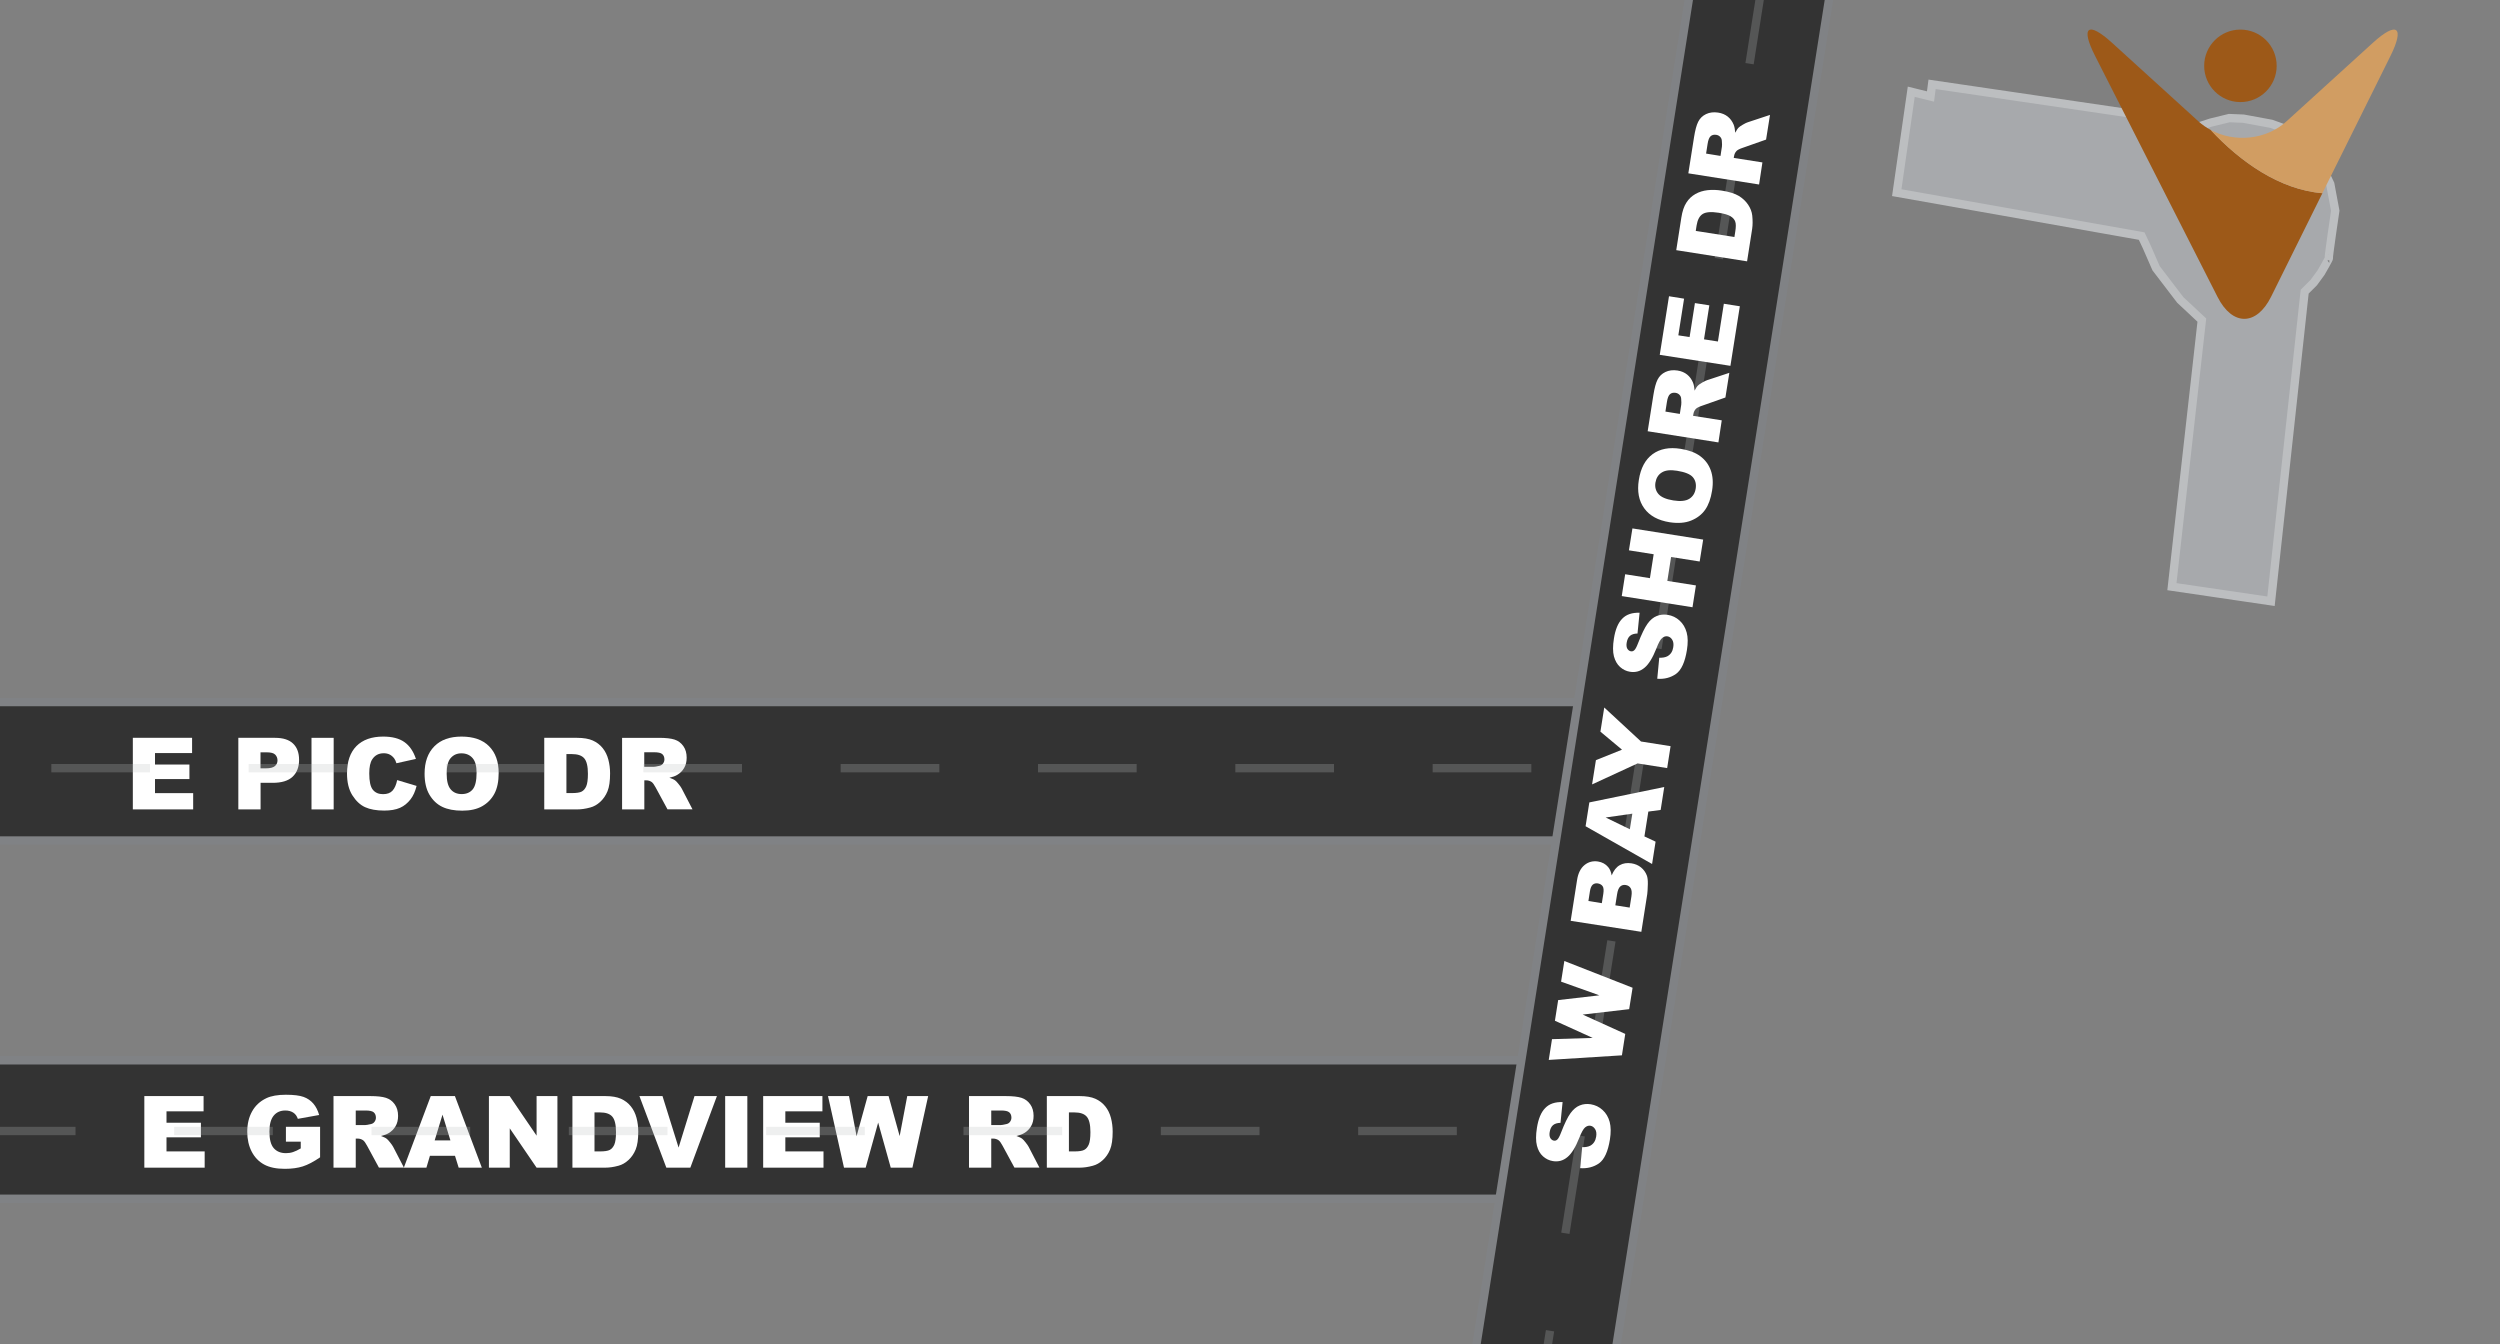
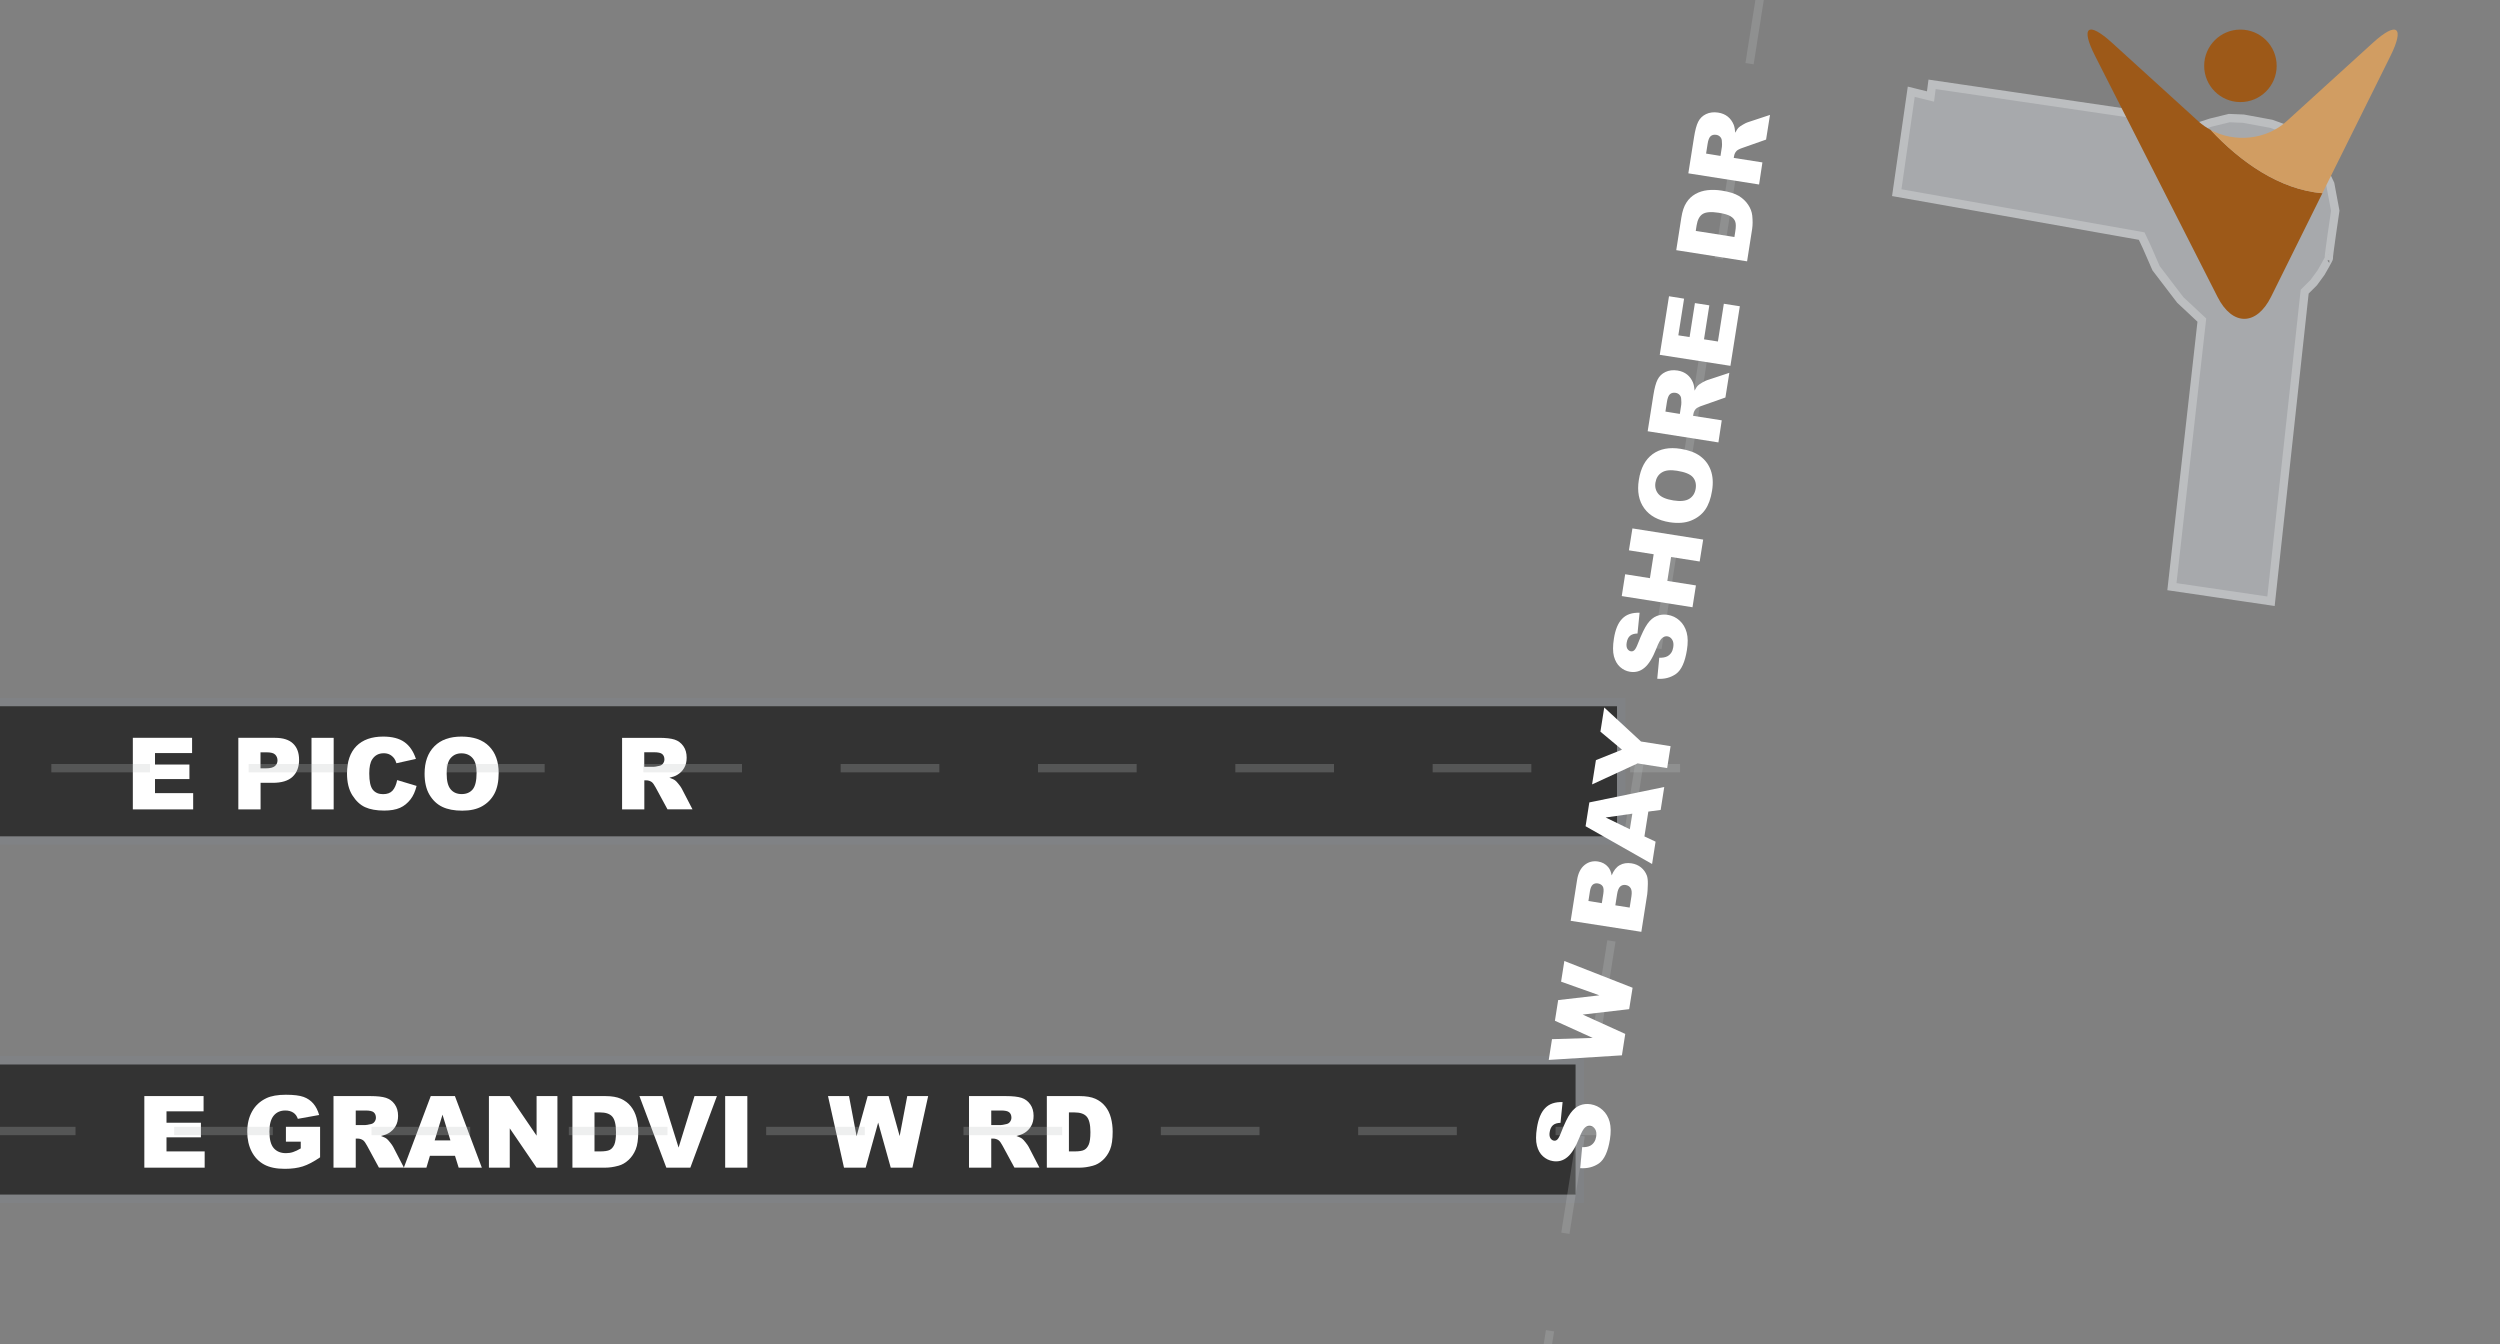
<svg xmlns="http://www.w3.org/2000/svg" version="1.1" x="0px" y="0px" viewBox="0 0 300 161.33" style="enable-background:new 0 0 300 161.33;" xml:space="preserve">
  <rect x="0" y="0" width="300" height="161.33" fill="#808080" stroke="none" />
  <style type="text/css">
	.st0{fill:#333333;stroke:#808285;stroke-miterlimit:10;}
	.st1{fill:none;}
	.st2{fill:#FFFFFF;}
	.st3{opacity:0.25;}
	.st4{fill:none;stroke:#BCBEC0;stroke-miterlimit:10;}
	.st5{fill:none;stroke:#BCBEC0;stroke-miterlimit:10;stroke-dasharray:11.84,11.84;}
	.st6{fill:#A7A9AC;stroke:#BCBEC0;stroke-miterlimit:10;}
	.st7{fill:#9D5918;}
	.st8{fill:#D19D62;}
</style>
  <g id="_x31_4th_st">
    <rect x="-1.89" y="84.25" class="st0" width="196.43" height="16.61" />
    <g>
      <rect x="15.06" y="88.53" class="st1" width="264.36" height="10.38" />
      <path class="st2" d="M15.94,88.54h7.11v1.83H18.6v1.37h4.13v1.75H18.6v1.69h4.58v1.95h-7.24V88.54z" />
      <path class="st2" d="M28.6,88.54h4.41c0.96,0,1.68,0.23,2.16,0.69s0.72,1.11,0.72,1.95c0,0.87-0.26,1.54-0.78,2.03    s-1.32,0.73-2.39,0.73h-1.45v3.19H28.6V88.54z M31.26,92.2h0.65c0.51,0,0.87-0.09,1.08-0.27s0.31-0.41,0.31-0.68    c0-0.27-0.09-0.5-0.27-0.69s-0.52-0.28-1.01-0.28h-0.76V92.2z" />
      <path class="st2" d="M37.38,88.54h2.66v8.59h-2.66V88.54z" />
      <path class="st2" d="M47.66,93.61l2.33,0.7c-0.16,0.65-0.4,1.2-0.74,1.63S48.5,96.72,48,96.94s-1.13,0.33-1.9,0.33    c-0.93,0-1.7-0.14-2.29-0.41c-0.59-0.27-1.1-0.75-1.53-1.43s-0.64-1.56-0.64-2.62c0-1.42,0.38-2.51,1.13-3.28    c0.76-0.76,1.83-1.14,3.21-1.14c1.08,0,1.93,0.22,2.55,0.66s1.08,1.11,1.38,2.02l-2.34,0.52c-0.08-0.26-0.17-0.45-0.26-0.57    c-0.15-0.2-0.33-0.36-0.54-0.47s-0.46-0.16-0.72-0.16c-0.6,0-1.06,0.24-1.38,0.73c-0.24,0.36-0.36,0.92-0.36,1.69    c0,0.95,0.14,1.6,0.43,1.96s0.7,0.53,1.22,0.53c0.51,0,0.89-0.14,1.15-0.43S47.55,94.15,47.66,93.61z" />
      <path class="st2" d="M50.95,92.84c0-1.4,0.39-2.49,1.17-3.28s1.87-1.17,3.26-1.17c1.43,0,2.53,0.38,3.3,1.15s1.16,1.84,1.16,3.23    c0,1-0.17,1.83-0.51,2.47s-0.83,1.14-1.46,1.5s-1.43,0.54-2.39,0.54c-0.97,0-1.77-0.15-2.41-0.46s-1.15-0.8-1.54-1.46    S50.95,93.84,50.95,92.84z M53.6,92.85c0,0.87,0.16,1.49,0.48,1.87s0.76,0.57,1.32,0.57c0.57,0,1.01-0.19,1.32-0.56    s0.47-1.04,0.47-2c0-0.81-0.16-1.4-0.49-1.77s-0.77-0.56-1.33-0.56c-0.54,0-0.96,0.19-1.29,0.57S53.6,91.97,53.6,92.85z" />
-       <path class="st2" d="M65.31,88.54h3.94c0.78,0,1.41,0.11,1.88,0.32s0.87,0.51,1.19,0.91s0.54,0.85,0.68,1.38s0.21,1.08,0.21,1.66    c0,0.92-0.1,1.63-0.31,2.14s-0.5,0.93-0.87,1.27s-0.77,0.57-1.2,0.68c-0.58,0.16-1.11,0.23-1.58,0.23h-3.94V88.54z M67.97,90.48    v4.69h0.65c0.55,0,0.95-0.06,1.18-0.18s0.42-0.34,0.55-0.64s0.2-0.8,0.2-1.49c0-0.91-0.15-1.53-0.45-1.87s-0.79-0.5-1.48-0.5    H67.97z" />
      <path class="st2" d="M74.65,97.13v-8.59h4.42c0.82,0,1.45,0.07,1.88,0.21s0.78,0.4,1.05,0.78s0.4,0.84,0.4,1.39    c0,0.48-0.1,0.89-0.3,1.23c-0.2,0.35-0.48,0.63-0.84,0.84c-0.23,0.14-0.54,0.25-0.93,0.34c0.32,0.11,0.55,0.21,0.69,0.32    c0.1,0.07,0.24,0.22,0.42,0.45c0.19,0.23,0.31,0.41,0.37,0.53l1.29,2.49h-3l-1.42-2.62c-0.18-0.34-0.34-0.56-0.48-0.66    c-0.19-0.13-0.41-0.2-0.65-0.2h-0.23v3.49H74.65z M77.31,92.02h1.12c0.12,0,0.36-0.04,0.7-0.12c0.18-0.04,0.32-0.12,0.43-0.27    s0.17-0.31,0.17-0.5c0-0.28-0.09-0.49-0.26-0.64s-0.51-0.22-0.99-0.22h-1.17V92.02z" />
    </g>
    <rect x="-0.51" y="127.24" class="st0" width="190.08" height="16.61" />
    <g>
      <rect x="16.45" y="131.53" class="st1" width="264.36" height="10.38" />
      <path class="st2" d="M17.32,131.53h7.11v1.83h-4.45v1.37h4.13v1.75h-4.13v1.69h4.58v1.95h-7.24V131.53z" />
      <path class="st2" d="M34.31,137.01v-1.79h4.1v3.66c-0.79,0.54-1.48,0.9-2.08,1.09s-1.32,0.29-2.15,0.29    c-1.02,0-1.85-0.17-2.49-0.52s-1.14-0.87-1.49-1.55s-0.53-1.48-0.53-2.37c0-0.94,0.19-1.75,0.58-2.45s0.95-1.22,1.7-1.58    c0.58-0.28,1.37-0.42,2.35-0.42c0.95,0,1.66,0.09,2.13,0.26s0.86,0.44,1.17,0.8s0.54,0.82,0.7,1.37l-2.56,0.46    c-0.11-0.32-0.28-0.57-0.54-0.74s-0.57-0.26-0.96-0.26c-0.58,0-1.05,0.2-1.39,0.61s-0.52,1.04-0.52,1.92    c0,0.93,0.17,1.59,0.52,1.99s0.84,0.6,1.46,0.6c0.3,0,0.58-0.04,0.85-0.13s0.58-0.23,0.93-0.44v-0.81H34.31z" />
      <path class="st2" d="M40.02,140.12v-8.59h4.42c0.82,0,1.45,0.07,1.88,0.21s0.78,0.4,1.05,0.78s0.4,0.84,0.4,1.39    c0,0.48-0.1,0.89-0.3,1.23c-0.2,0.35-0.48,0.63-0.84,0.84c-0.23,0.14-0.54,0.25-0.93,0.34c0.32,0.11,0.55,0.21,0.69,0.32    c0.1,0.07,0.24,0.22,0.42,0.45s0.31,0.41,0.37,0.53l1.29,2.49h-3l-1.42-2.62c-0.18-0.34-0.34-0.56-0.48-0.66    c-0.19-0.13-0.41-0.2-0.65-0.2h-0.23v3.49H40.02z M42.69,135.01h1.12c0.12,0,0.36-0.04,0.7-0.12c0.18-0.04,0.32-0.12,0.43-0.27    s0.17-0.31,0.17-0.5c0-0.28-0.09-0.49-0.26-0.64s-0.51-0.22-0.99-0.22h-1.17V135.01z" />
      <path class="st2" d="M54.6,138.7h-3.01l-0.42,1.42h-2.71l3.23-8.59h2.9l3.23,8.59h-2.78L54.6,138.7z M54.05,136.85l-0.95-3.09    l-0.94,3.09H54.05z" />
      <path class="st2" d="M58.68,131.53h2.48l3.23,4.75v-4.75h2.5v8.59h-2.5l-3.22-4.72v4.72h-2.5V131.53z" />
      <path class="st2" d="M68.69,131.53h3.94c0.78,0,1.41,0.11,1.88,0.32s0.87,0.51,1.19,0.91s0.54,0.85,0.68,1.38s0.21,1.08,0.21,1.66    c0,0.92-0.1,1.63-0.31,2.14s-0.5,0.93-0.87,1.27s-0.77,0.57-1.2,0.68c-0.58,0.16-1.11,0.23-1.58,0.23h-3.94V131.53z M71.34,133.48    v4.69h0.65c0.55,0,0.95-0.06,1.18-0.18s0.42-0.34,0.55-0.64s0.2-0.8,0.2-1.49c0-0.91-0.15-1.53-0.45-1.87s-0.79-0.5-1.48-0.5    H71.34z" />
      <path class="st2" d="M76.73,131.53h2.77l1.93,6.18l1.91-6.18h2.69l-3.19,8.59h-2.88L76.73,131.53z" />
      <path class="st2" d="M87.02,131.53h2.66v8.59h-2.66V131.53z" />
-       <path class="st2" d="M91.58,131.53h7.11v1.83h-4.45v1.37h4.13v1.75h-4.13v1.69h4.58v1.95h-7.24V131.53z" />
      <path class="st2" d="M99.36,131.53h2.52l0.91,4.81l1.33-4.81h2.51l1.33,4.8l0.91-4.8h2.51l-1.89,8.59h-2.6l-1.51-5.41l-1.5,5.41    h-2.6L99.36,131.53z" />
      <path class="st2" d="M116.28,140.12v-8.59h4.42c0.82,0,1.45,0.07,1.88,0.21s0.78,0.4,1.05,0.78s0.4,0.84,0.4,1.39    c0,0.48-0.1,0.89-0.3,1.23c-0.2,0.35-0.48,0.63-0.84,0.84c-0.23,0.14-0.54,0.25-0.93,0.34c0.32,0.11,0.55,0.21,0.69,0.32    c0.1,0.07,0.24,0.22,0.42,0.45s0.31,0.41,0.37,0.53l1.29,2.49h-3l-1.42-2.62c-0.18-0.34-0.34-0.56-0.48-0.66    c-0.19-0.13-0.41-0.2-0.65-0.2h-0.23v3.49H116.28z M118.95,135.01h1.12c0.12,0,0.36-0.04,0.7-0.12c0.18-0.04,0.32-0.12,0.43-0.27    s0.17-0.31,0.17-0.5c0-0.28-0.09-0.49-0.26-0.64s-0.51-0.22-0.99-0.22h-1.17V135.01z" />
      <path class="st2" d="M125.62,131.53h3.94c0.78,0,1.41,0.11,1.88,0.32s0.87,0.51,1.19,0.91s0.54,0.85,0.68,1.38    s0.21,1.08,0.21,1.66c0,0.92-0.1,1.63-0.31,2.14s-0.5,0.93-0.87,1.27s-0.77,0.57-1.2,0.68c-0.58,0.16-1.11,0.23-1.58,0.23h-3.94    V131.53z M128.27,133.48v4.69h0.65c0.55,0,0.95-0.06,1.18-0.18s0.42-0.34,0.55-0.64s0.2-0.8,0.2-1.49c0-0.91-0.15-1.53-0.45-1.87    s-0.79-0.5-1.48-0.5H128.27z" />
    </g>
    <rect x="-4.66" y="-170.05" class="st0" width="303.81" height="11.53" />
    <g class="st3">
      <g>
        <line class="st4" x1="-91.66" y1="135.72" x2="-85.66" y2="135.72" />
        <line class="st5" x1="-73.82" y1="135.72" x2="180.75" y2="135.72" />
        <line class="st4" x1="186.67" y1="135.72" x2="192.67" y2="135.72" />
      </g>
    </g>
    <g class="st3">
      <g>
        <line class="st4" x1="-82.72" y1="92.18" x2="-76.72" y2="92.18" />
        <line class="st5" x1="-64.88" y1="92.18" x2="189.69" y2="92.18" />
        <line class="st4" x1="195.61" y1="92.18" x2="201.61" y2="92.18" />
      </g>
    </g>
  </g>
  <g id="Layer_3">
-     <rect x="47.39" y="65.61" transform="matrix(0.156 -0.988 0.988 0.156 95.273 259.274)" class="st0" width="303.81" height="16.61" />
    <g class="st3">
      <g>
        <line class="st4" x1="170.33" y1="259.19" x2="171.26" y2="253.26" />
        <line class="st5" x1="173.11" y1="241.56" x2="212.71" y2="-9.91" />
        <line class="st4" x1="213.63" y1="-15.75" x2="214.56" y2="-21.68" />
      </g>
    </g>
    <g>
      <path d="M713.81-194.41h2.65v6.47h4.14v2.12h-6.8V-194.41z" />
      <path d="M721.36-188.92c0-0.95,0.32-1.73,0.96-2.35s1.51-0.92,2.6-0.92c1.25,0,2.19,0.36,2.82,1.08c0.51,0.58,0.77,1.3,0.77,2.15    c0,0.96-0.32,1.74-0.95,2.35s-1.51,0.92-2.63,0.92c-1,0-1.81-0.25-2.43-0.76C721.74-187.07,721.36-187.9,721.36-188.92z     M723.75-188.92c0,0.55,0.11,0.96,0.34,1.23s0.51,0.4,0.85,0.4c0.34,0,0.63-0.13,0.85-0.39s0.33-0.68,0.33-1.26    c0-0.54-0.11-0.94-0.33-1.2s-0.5-0.4-0.83-0.4c-0.35,0-0.63,0.13-0.86,0.4S723.75-189.47,723.75-188.92z" />
      <path d="M729.68-192.05h2.23v1.02c0.21-0.44,0.44-0.75,0.67-0.91s0.51-0.25,0.85-0.25c0.35,0,0.74,0.11,1.15,0.33l-0.74,1.7    c-0.28-0.12-0.5-0.18-0.67-0.18c-0.31,0-0.55,0.13-0.73,0.39c-0.25,0.36-0.37,1.04-0.37,2.04v2.09h-2.4V-192.05z" />
      <path d="M742.09-188.34h-4.78c0.04,0.38,0.15,0.67,0.31,0.86c0.23,0.27,0.53,0.4,0.9,0.4c0.23,0,0.46-0.06,0.67-0.18    c0.13-0.07,0.27-0.21,0.42-0.39l2.35,0.22c-0.36,0.62-0.79,1.07-1.3,1.34s-1.24,0.41-2.19,0.41c-0.82,0-1.47-0.12-1.95-0.35    s-0.86-0.6-1.17-1.11s-0.47-1.1-0.47-1.78c0-0.97,0.31-1.76,0.93-2.36s1.48-0.9,2.58-0.9c0.89,0,1.59,0.13,2.11,0.4    s0.91,0.66,1.18,1.17s0.4,1.18,0.4,2V-188.34z M739.66-189.49c-0.05-0.46-0.17-0.79-0.37-0.99s-0.47-0.3-0.79-0.3    c-0.38,0-0.68,0.15-0.91,0.45c-0.14,0.19-0.24,0.47-0.28,0.84H739.66z" />
      <path d="M743.2-192.05h2.23v0.91c0.32-0.38,0.64-0.65,0.97-0.81c0.33-0.16,0.72-0.24,1.18-0.24c0.5,0,0.89,0.09,1.18,0.26    s0.53,0.44,0.71,0.79c0.37-0.41,0.72-0.68,1.02-0.83c0.31-0.15,0.69-0.22,1.14-0.22c0.67,0,1.19,0.2,1.56,0.59    c0.37,0.4,0.56,1.02,0.56,1.86v3.91h-2.39v-3.54c0-0.28-0.05-0.49-0.16-0.63c-0.16-0.21-0.36-0.32-0.6-0.32    c-0.28,0-0.51,0.1-0.68,0.3s-0.26,0.53-0.26,0.98v3.21h-2.39v-3.43c0-0.27-0.02-0.46-0.05-0.56c-0.05-0.16-0.14-0.28-0.26-0.38    c-0.13-0.1-0.27-0.14-0.44-0.14c-0.27,0-0.5,0.1-0.68,0.31s-0.26,0.55-0.26,1.02v3.18h-2.39V-192.05z" />
      <path d="M759.27-194.41h2.38v1.62h-2.38V-194.41z M759.27-192.05h2.38v6.22h-2.38V-192.05z" />
      <path d="M763.19-183.46v-8.59h2.23v0.92c0.31-0.39,0.59-0.65,0.85-0.79c0.35-0.18,0.73-0.28,1.15-0.28c0.83,0,1.48,0.32,1.93,0.96    s0.68,1.42,0.68,2.36c0,1.04-0.25,1.83-0.74,2.37s-1.12,0.82-1.88,0.82c-0.37,0-0.7-0.06-1-0.19s-0.57-0.31-0.81-0.56v2.97H763.19    z M765.58-188.92c0,0.49,0.1,0.86,0.31,1.1s0.47,0.36,0.79,0.36c0.28,0,0.51-0.11,0.7-0.34s0.28-0.62,0.28-1.16    c0-0.5-0.1-0.87-0.29-1.11s-0.43-0.35-0.71-0.35c-0.3,0-0.56,0.12-0.76,0.36S765.58-189.45,765.58-188.92z" />
      <path d="M770.76-187.55l2.37-0.22c0.1,0.28,0.23,0.48,0.41,0.6s0.41,0.18,0.7,0.18c0.32,0,0.57-0.07,0.74-0.2    c0.14-0.1,0.21-0.23,0.21-0.38c0-0.17-0.09-0.3-0.27-0.4c-0.13-0.07-0.47-0.15-1.03-0.25c-0.83-0.14-1.4-0.28-1.73-0.4    c-0.32-0.12-0.59-0.33-0.81-0.62s-0.33-0.63-0.33-1c0-0.41,0.12-0.76,0.36-1.06c0.24-0.3,0.57-0.52,0.98-0.66    c0.42-0.15,0.98-0.22,1.68-0.22c0.74,0,1.29,0.06,1.64,0.17s0.65,0.29,0.88,0.53s0.43,0.56,0.59,0.97l-2.26,0.22    c-0.06-0.2-0.16-0.35-0.29-0.44c-0.19-0.12-0.41-0.19-0.68-0.19c-0.27,0-0.47,0.05-0.59,0.14c-0.12,0.1-0.18,0.21-0.18,0.35    c0,0.15,0.08,0.27,0.23,0.35c0.16,0.08,0.5,0.15,1.02,0.21c0.79,0.09,1.38,0.21,1.77,0.37s0.68,0.39,0.89,0.69    c0.21,0.3,0.31,0.62,0.31,0.98c0,0.36-0.11,0.71-0.33,1.05c-0.22,0.34-0.56,0.61-1.03,0.81c-0.47,0.2-1.1,0.3-1.91,0.3    c-1.14,0-1.95-0.16-2.43-0.49S770.9-186.95,770.76-187.55z" />
      <path d="M785.07-185.82h-2.23v-1.01c-0.33,0.41-0.67,0.71-1,0.88s-0.75,0.26-1.25,0.26c-0.66,0-1.17-0.2-1.54-0.59    s-0.56-1-0.56-1.81v-3.96h2.4v3.42c0,0.39,0.07,0.67,0.22,0.83s0.35,0.25,0.61,0.25c0.29,0,0.52-0.11,0.7-0.33    s0.27-0.61,0.27-1.18v-2.99h2.38V-185.82z" />
      <path d="M786.54-192.05h2.23v0.91c0.32-0.38,0.64-0.65,0.97-0.81c0.33-0.16,0.72-0.24,1.18-0.24c0.5,0,0.89,0.09,1.18,0.26    s0.53,0.44,0.71,0.79c0.37-0.41,0.72-0.68,1.02-0.83c0.31-0.15,0.69-0.22,1.14-0.22c0.67,0,1.19,0.2,1.56,0.59    c0.37,0.4,0.56,1.02,0.56,1.86v3.91h-2.39v-3.54c0-0.28-0.05-0.49-0.16-0.63c-0.16-0.21-0.36-0.32-0.6-0.32    c-0.28,0-0.51,0.1-0.68,0.3s-0.26,0.53-0.26,0.98v3.21h-2.39v-3.43c0-0.27-0.02-0.46-0.05-0.56c-0.05-0.16-0.14-0.28-0.26-0.38    c-0.13-0.1-0.27-0.14-0.44-0.14c-0.27,0-0.5,0.1-0.68,0.31s-0.26,0.55-0.26,1.02v3.18h-2.39V-192.05z" />
    </g>
    <g>
      <rect x="66.84" y="71.64" transform="matrix(0.156 -0.988 0.988 0.156 92.162 261.469)" class="st1" width="264.36" height="10.38" />
      <path class="st2" d="M189.62,140.18l0.24-2.52c0.41,0.01,0.74-0.05,0.98-0.18c0.39-0.22,0.62-0.58,0.7-1.08    c0.06-0.38,0.02-0.68-0.13-0.91s-0.33-0.36-0.56-0.4c-0.22-0.04-0.43,0.03-0.64,0.2c-0.2,0.17-0.44,0.59-0.7,1.26    c-0.44,1.11-0.91,1.88-1.42,2.3c-0.51,0.43-1.09,0.59-1.75,0.48c-0.44-0.07-0.83-0.26-1.18-0.57c-0.35-0.31-0.59-0.74-0.73-1.28    c-0.14-0.54-0.14-1.26,0-2.14c0.17-1.08,0.5-1.88,1-2.38c0.49-0.51,1.19-0.74,2.08-0.71l-0.25,2.49c-0.39,0.01-0.69,0.1-0.9,0.28    c-0.21,0.18-0.34,0.46-0.4,0.83c-0.05,0.3-0.02,0.54,0.08,0.72c0.11,0.17,0.25,0.28,0.44,0.31c0.14,0.02,0.27-0.02,0.39-0.13    c0.13-0.11,0.28-0.38,0.45-0.83c0.43-1.11,0.81-1.89,1.14-2.34s0.7-0.77,1.11-0.93c0.41-0.17,0.85-0.21,1.31-0.14    c0.54,0.09,1.02,0.31,1.43,0.69c0.41,0.37,0.69,0.85,0.85,1.43c0.15,0.58,0.16,1.28,0.03,2.1c-0.23,1.44-0.66,2.4-1.31,2.87    C191.25,140.04,190.49,140.24,189.62,140.18z" />
      <path class="st2" d="M185.85,127.19l0.39-2.49l4.89-0.15l-4.54-2.06l0.39-2.48l4.95-0.57l-4.6-1.64l0.39-2.48l8.19,3.21    l-0.41,2.57l-5.58,0.65l5.11,2.32l-0.4,2.57L185.85,127.19z" />
      <path class="st2" d="M188.48,110.5l0.77-4.91c0.13-0.82,0.43-1.41,0.9-1.79c0.47-0.38,1.01-0.51,1.61-0.42    c0.5,0.08,0.91,0.3,1.22,0.67c0.21,0.25,0.35,0.58,0.42,1c0.24-0.59,0.56-1,0.97-1.23c0.4-0.23,0.87-0.3,1.41-0.22    c0.44,0.07,0.82,0.23,1.14,0.49c0.32,0.26,0.55,0.58,0.7,0.97c0.09,0.24,0.13,0.59,0.12,1.04c-0.02,0.6-0.04,1-0.07,1.19    l-0.71,4.53L188.48,110.5z M192.22,108.38l0.18-1.14c0.06-0.41,0.04-0.71-0.08-0.89c-0.12-0.18-0.31-0.29-0.57-0.34    c-0.25-0.04-0.45,0.01-0.62,0.15c-0.16,0.14-0.28,0.41-0.34,0.8l-0.18,1.16L192.22,108.38z M195.56,108.91l0.21-1.34    c0.07-0.45,0.04-0.78-0.09-0.99c-0.13-0.21-0.33-0.34-0.6-0.38c-0.25-0.04-0.47,0.02-0.65,0.18c-0.18,0.16-0.31,0.47-0.38,0.93    l-0.21,1.33L195.56,108.91z" />
      <path class="st2" d="M197.8,97.39l-0.47,2.98l1.34,0.63l-0.42,2.68l-7.98-4.53l0.45-2.86l8.99-1.85l-0.43,2.75L197.8,97.39z     M195.88,97.64l-3.2,0.46l2.9,1.41L195.88,97.64z" />
      <path class="st2" d="M191.05,94.13l0.46-2.91l3.13-1.26l-2.59-2.16l0.46-2.9l4.41,4.08l3.55,0.56l-0.41,2.63l-3.55-0.56    L191.05,94.13z" />
      <path class="st2" d="M198.87,81.45l0.24-2.52c0.41,0.01,0.74-0.05,0.98-0.18c0.39-0.22,0.62-0.57,0.7-1.08    c0.06-0.37,0.02-0.68-0.13-0.91c-0.14-0.23-0.33-0.36-0.56-0.4c-0.22-0.04-0.43,0.03-0.64,0.2s-0.44,0.59-0.7,1.27    c-0.44,1.11-0.91,1.88-1.42,2.3c-0.51,0.43-1.09,0.59-1.75,0.48c-0.44-0.07-0.83-0.26-1.18-0.57c-0.35-0.31-0.59-0.74-0.74-1.28    c-0.14-0.54-0.14-1.26,0-2.14c0.17-1.08,0.5-1.88,1-2.38c0.49-0.51,1.19-0.74,2.08-0.71l-0.25,2.49c-0.39,0.01-0.69,0.1-0.9,0.28    c-0.21,0.18-0.34,0.46-0.4,0.83c-0.05,0.3-0.02,0.54,0.08,0.72c0.11,0.17,0.25,0.28,0.44,0.31c0.14,0.02,0.27-0.02,0.39-0.13    c0.13-0.11,0.28-0.38,0.45-0.83c0.43-1.11,0.81-1.89,1.14-2.35s0.7-0.77,1.11-0.93c0.41-0.17,0.85-0.21,1.31-0.14    c0.54,0.09,1.02,0.31,1.43,0.69c0.41,0.37,0.69,0.85,0.85,1.43s0.16,1.28,0.03,2.1c-0.23,1.44-0.66,2.4-1.31,2.87    C200.49,81.31,199.74,81.52,198.87,81.45z" />
      <path class="st2" d="M194.61,71.53l0.41-2.62l2.97,0.47l0.45-2.87l-2.97-0.47l0.42-2.63l8.49,1.34l-0.42,2.63l-3.43-0.54    l-0.45,2.87l3.43,0.54l-0.41,2.62L194.61,71.53z" />
      <path class="st2" d="M200.36,62.67c-1.38-0.22-2.4-0.77-3.05-1.67c-0.65-0.89-0.87-2.03-0.65-3.41c0.22-1.41,0.77-2.44,1.65-3.09    c0.88-0.64,2-0.86,3.37-0.64c0.99,0.16,1.78,0.45,2.36,0.89c0.58,0.43,1,0.99,1.25,1.68c0.25,0.69,0.31,1.5,0.16,2.44    c-0.15,0.96-0.43,1.73-0.83,2.3s-0.97,1.01-1.69,1.3C202.21,62.76,201.36,62.82,200.36,62.67z M200.79,60.05    c0.86,0.14,1.5,0.07,1.92-0.19c0.42-0.26,0.68-0.66,0.77-1.21c0.09-0.56-0.03-1.03-0.34-1.39s-0.95-0.62-1.9-0.77    c-0.8-0.13-1.41-0.06-1.83,0.21c-0.42,0.26-0.67,0.67-0.76,1.22c-0.08,0.53,0.04,0.98,0.36,1.36    C199.33,59.65,199.92,59.91,200.79,60.05z" />
      <path class="st2" d="M206.21,53.09l-8.49-1.34l0.69-4.37c0.13-0.81,0.29-1.42,0.5-1.83s0.52-0.71,0.94-0.91    c0.42-0.2,0.9-0.26,1.44-0.18c0.47,0.07,0.86,0.24,1.17,0.49c0.31,0.25,0.54,0.58,0.7,0.96c0.1,0.25,0.16,0.57,0.19,0.97    c0.15-0.3,0.29-0.51,0.42-0.63c0.08-0.09,0.26-0.2,0.51-0.35c0.26-0.15,0.45-0.24,0.58-0.28l2.66-0.88l-0.47,2.96l-2.81,0.99    c-0.36,0.12-0.61,0.25-0.73,0.37c-0.16,0.17-0.26,0.37-0.3,0.61l-0.04,0.23l3.44,0.54L206.21,53.09z M201.58,49.67l0.17-1.11    c0.02-0.12,0.02-0.36-0.01-0.71c-0.01-0.18-0.07-0.33-0.2-0.47c-0.12-0.13-0.28-0.21-0.47-0.24c-0.27-0.04-0.5,0.01-0.67,0.16    s-0.3,0.46-0.37,0.94l-0.18,1.15L201.58,49.67z" />
      <path class="st2" d="M199.17,42.58l1.11-7.03l1.81,0.29l-0.69,4.4l1.35,0.21l0.64-4.08l1.73,0.27l-0.64,4.08l1.67,0.26l0.71-4.53    l1.92,0.3l-1.13,7.15L199.17,42.58z" />
      <path class="st2" d="M201.15,30.02l0.61-3.9c0.12-0.77,0.32-1.37,0.61-1.81c0.28-0.44,0.64-0.78,1.08-1.03s0.93-0.4,1.47-0.46    c0.54-0.06,1.1-0.04,1.68,0.05c0.91,0.14,1.59,0.36,2.06,0.64c0.47,0.29,0.84,0.64,1.12,1.06c0.28,0.42,0.44,0.85,0.49,1.29    c0.06,0.6,0.06,1.13-0.01,1.6l-0.61,3.9L201.15,30.02z M203.49,27.71l4.64,0.73l0.1-0.64c0.09-0.55,0.09-0.95,0-1.2    c-0.08-0.25-0.27-0.47-0.55-0.64c-0.28-0.18-0.76-0.32-1.44-0.43c-0.9-0.14-1.54-0.09-1.92,0.15c-0.38,0.24-0.62,0.7-0.73,1.38    L203.49,27.71z" />
      <path class="st2" d="M211.09,22.14l-8.49-1.34l0.69-4.37c0.13-0.81,0.29-1.42,0.5-1.83c0.21-0.41,0.52-0.71,0.94-0.91    c0.42-0.2,0.9-0.26,1.44-0.18c0.47,0.07,0.86,0.24,1.17,0.49c0.31,0.25,0.54,0.58,0.7,0.96c0.1,0.25,0.16,0.57,0.19,0.97    c0.15-0.3,0.29-0.51,0.42-0.63c0.08-0.09,0.26-0.2,0.51-0.35s0.45-0.24,0.58-0.28l2.66-0.88l-0.47,2.96l-2.81,0.99    c-0.36,0.12-0.61,0.25-0.73,0.37c-0.16,0.17-0.26,0.37-0.3,0.61l-0.04,0.23l3.44,0.54L211.09,22.14z M206.46,18.71l0.17-1.11    c0.02-0.12,0.02-0.36-0.01-0.71c-0.01-0.18-0.07-0.33-0.2-0.47c-0.12-0.13-0.28-0.21-0.47-0.24c-0.27-0.04-0.5,0.01-0.67,0.16    c-0.17,0.15-0.3,0.46-0.37,0.94l-0.18,1.15L206.46,18.71z" />
    </g>
    <path class="st6" d="M227.61,23.12l1.74-12.11l2.31,0.57l0.19-1.46l25.3,3.72l-0.39,1.24l5.04,0.78l3.5-1.15l2.21-0.54l1.7,0.07   l3.36,0.62l2.41,0.87l1.49,1.56l1.79,1.89l1.37,2.9l0.6,3.21c0,0-0.85,5.7-0.77,5.69c0.08-0.01-0.94,1.74-0.94,1.74l-0.87,1.19   L276.56,35l-4.04,37.15l-11.89-1.75l3.59-31.99L261.64,36l-2.91-3.81l-1.13-2.59l-0.6-1.27L227.61,23.12z" />
    <path class="st7" d="M265.28,15.59c-0.52-0.28-1.02-0.62-1.47-1.03l-10.35-9.41c-2.91-2.65-3.83-1.94-2.05,1.56l14.7,28.93   c1.78,3.51,4.67,3.49,6.42-0.03l6.16-12.43C273.55,22.76,268.84,19.42,265.28,15.59" />
    <path class="st8" d="M284.73,5.15l-10.35,9.41c-2.46,2.24-6.24,2.58-9.11,1.03c3.56,3.83,8.27,7.16,13.41,7.6l8.16-16.44   C288.6,3.22,287.64,2.5,284.73,5.15" />
    <path class="st7" d="M273.2,7.9c0,2.4-1.95,4.35-4.35,4.35c-2.4,0-4.35-1.95-4.35-4.35c0-2.4,1.95-4.35,4.35-4.35   C271.25,3.55,273.2,5.49,273.2,7.9" />
  </g>
  <g id="Building">
    <g>
	</g>
    <g>
	</g>
    <g>
	</g>
    <g>
	</g>
    <g>
	</g>
    <g>
	</g>
  </g>
</svg>